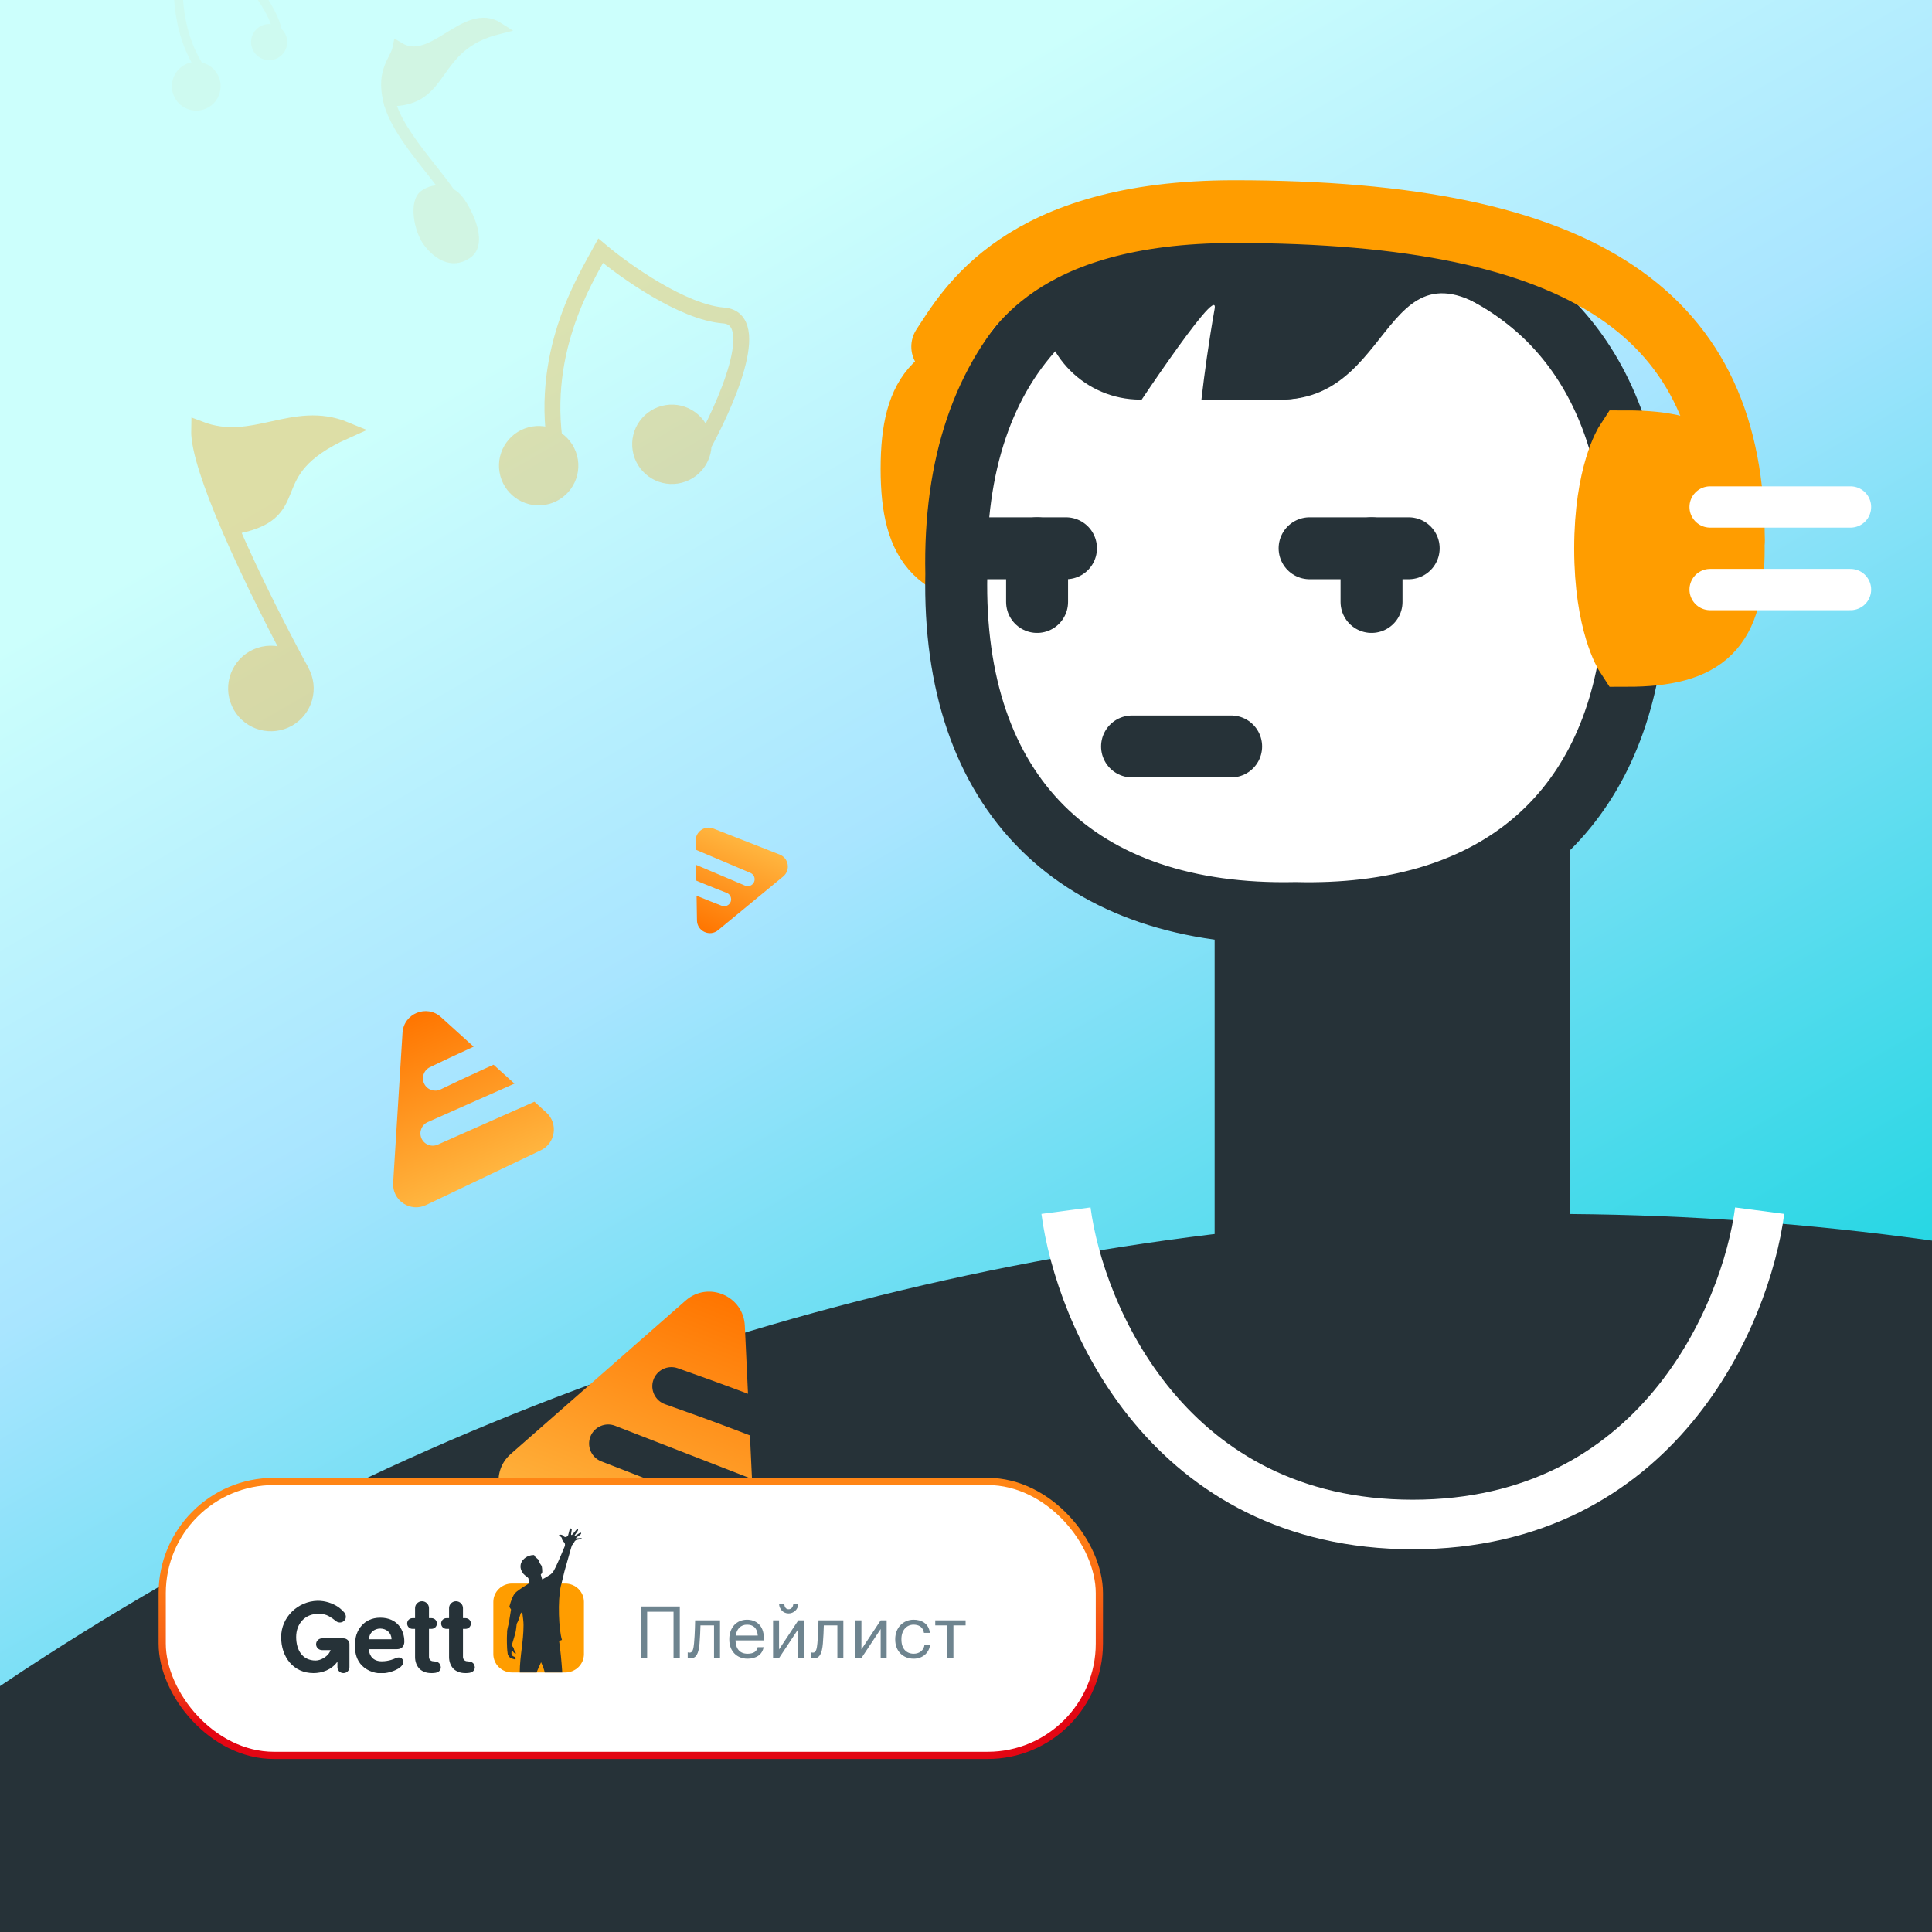
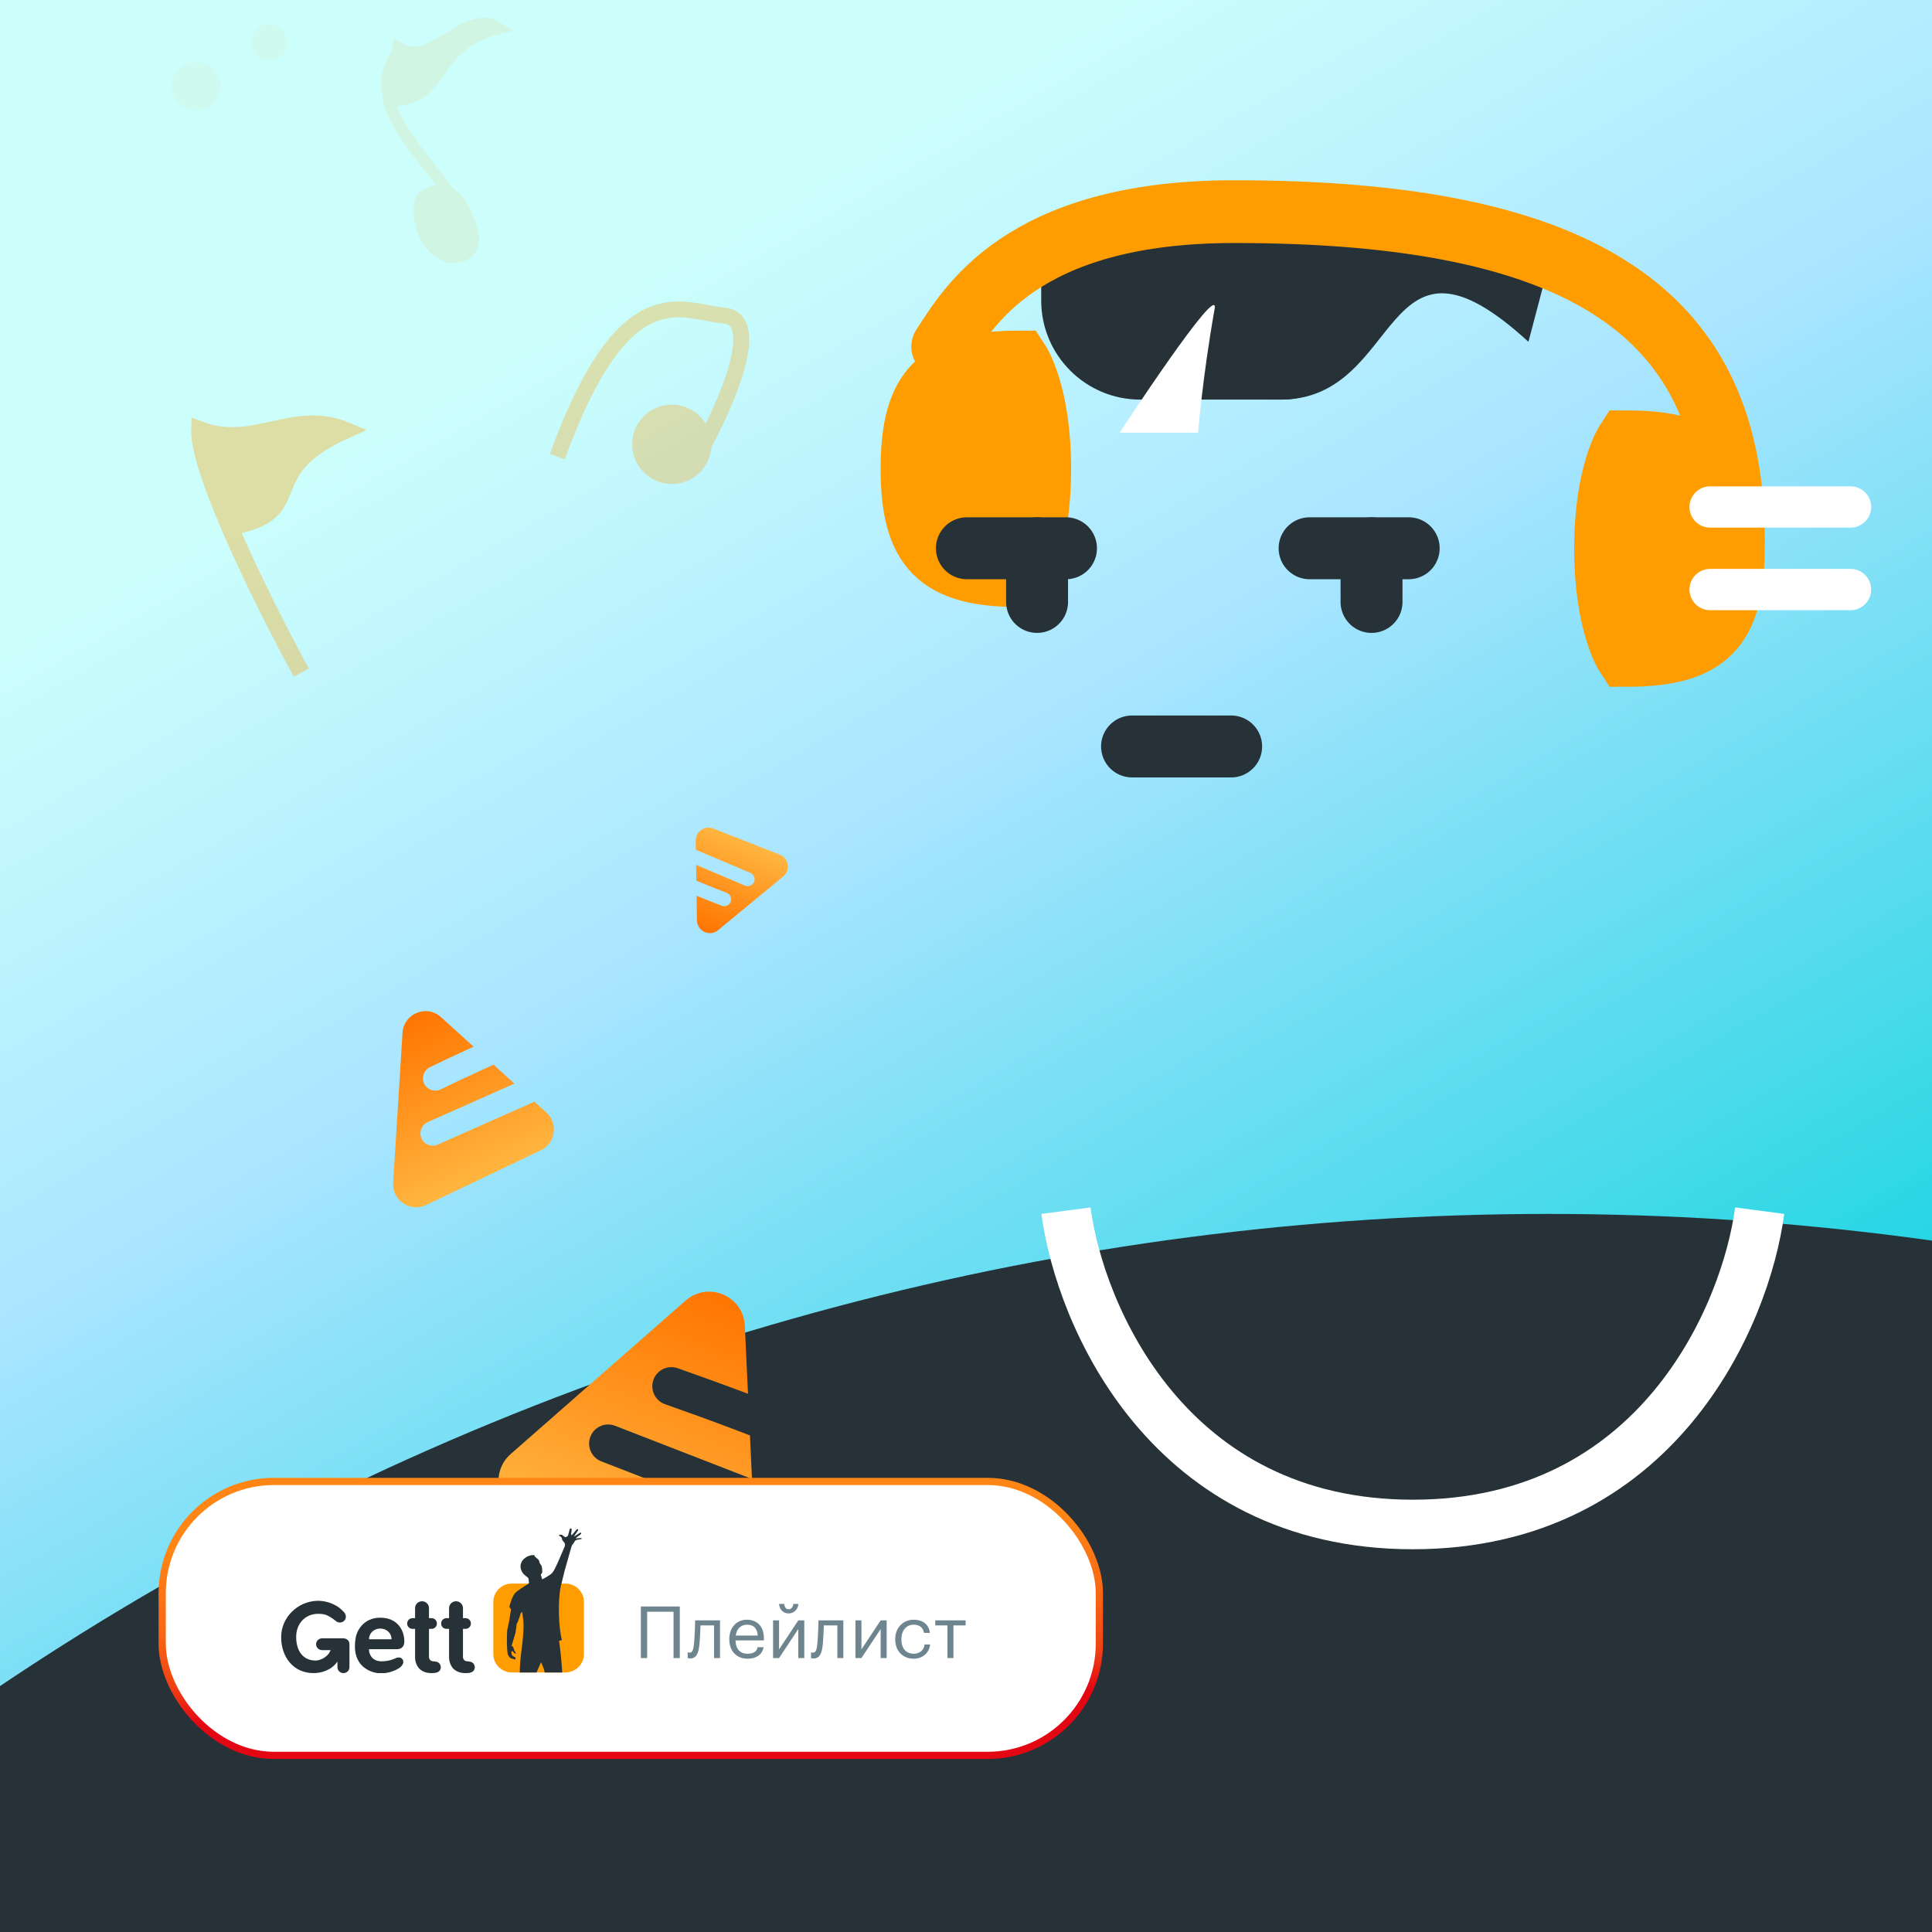
<svg xmlns="http://www.w3.org/2000/svg" width="268" height="268" viewBox="0 0 268 268" fill="none">
  <rect x="0" y="0" width="268" height="268" fill="#333333" stroke="none" />
  <g clip-path="url(#clip0)">
    <rect width="268" height="268" fill="white" />
    <rect x="-30" y="-30" width="327" height="327" fill="url(#paint0_linear)" />
    <circle cx="214.73" cy="553.121" r="384.73" fill="#263238" />
-     <rect x="168.489" y="103.545" width="49.258" height="98.517" fill="#263238" />
    <path d="M141.327 79.849C130.224 79.849 126.51 76.135 126.51 65.032C126.51 53.929 130.224 50.215 141.327 50.215C141.327 50.215 144.229 54.625 144.229 65.032C144.229 75.439 141.327 79.849 141.327 79.849Z" fill="#FF9D00" stroke="#FF9D00" stroke-width="8.705" stroke-miterlimit="10" />
-     <path d="M238.815 77.23C238.815 70.138 233.228 64.551 226.136 64.551C225.922 64.551 225.707 64.551 225.492 64.551C220.764 43.491 204.647 31.887 179.719 32.532C149.204 31.887 132.013 49.294 132.657 79.594C132.013 110.109 149.419 127.3 179.719 126.656C206.581 127.3 223.128 113.762 226.351 89.694C233.228 89.694 238.815 84.106 238.815 77.23Z" fill="white" stroke="#263238" stroke-width="8.596" stroke-miterlimit="10" />
    <path d="M144.433 41.686V40.032C144.433 34.619 148.821 30.231 154.233 30.231H177.653C184.613 30.231 190.254 35.873 190.254 42.832C190.254 49.791 184.613 55.433 177.653 55.433H158.179C150.587 55.433 144.433 49.278 144.433 41.686Z" fill="#263238" />
    <path d="M212.02 47.414C191.4 28.513 194.837 55.433 177.653 55.433L183.381 31.377L214.884 36.531L212.02 47.414Z" fill="#263238" />
    <path d="M225.618 90.918C236.722 90.918 240.436 87.204 240.436 76.1C240.436 64.997 236.722 61.283 225.618 61.283C225.618 61.283 222.717 65.694 222.717 76.1C222.717 86.507 225.618 90.918 225.618 90.918Z" fill="#FF9D00" stroke="#FF9D00" stroke-width="8.705" stroke-miterlimit="10" />
    <path d="M181.663 76.053H195.409" stroke="#263238" stroke-width="8.592" stroke-linecap="round" stroke-linejoin="round" />
    <path d="M157.034 103.546H170.78" stroke="#263238" stroke-width="8.592" stroke-linecap="round" stroke-linejoin="round" />
    <path d="M190.254 76.053V83.499" stroke="#263238" stroke-width="8.592" stroke-linecap="round" stroke-linejoin="round" />
    <path d="M134.123 76.053H147.869" stroke="#263238" stroke-width="8.592" stroke-linecap="round" stroke-linejoin="round" />
    <path d="M143.86 76.053V83.499" stroke="#263238" stroke-width="8.592" stroke-linecap="round" stroke-linejoin="round" />
    <path d="M240.448 74.905C240.448 43.786 220.162 29.356 171.208 29.356C141.409 29.356 134.172 42.978 130.767 48.086" stroke="#FF9D00" stroke-width="8.705" stroke-linecap="round" stroke-linejoin="round" />
    <path d="M168.489 42.832C169.206 38.771 155.315 60.015 155.315 60.015L166.198 60.015C166.198 60.015 166.771 52.569 168.489 42.832Z" fill="white" />
    <path d="M237.222 70.325H256.696" stroke="white" stroke-width="5.728" stroke-linecap="round" stroke-linejoin="round" />
    <path d="M237.222 81.78H256.696" stroke="white" stroke-width="5.728" stroke-linecap="round" stroke-linejoin="round" />
    <path fill-rule="evenodd" clip-rule="evenodd" d="M104.313 205.155L104.03 199.115C103.415 198.876 102.775 198.63 102.121 198.382C98.608 197.05 94.742 195.661 92.257 194.79C90.878 194.306 90.152 192.796 90.635 191.416C91.119 190.037 92.629 189.311 94.009 189.794C96.467 190.656 100.26 192.018 103.76 193.342L103.319 183.897C103.125 179.754 98.228 177.672 95.111 180.407L70.842 201.698C68.004 204.187 68.886 208.809 72.441 210.079L98.134 219.261C101.45 220.446 104.908 217.886 104.744 214.369L104.583 210.939L104.572 210.934L104.506 210.909L104.441 210.884L104.375 210.858L104.309 210.832L104.243 210.807L104.177 210.781L104.111 210.755L104.044 210.729L103.978 210.704L103.911 210.678L103.844 210.652L103.777 210.626L103.71 210.6L103.642 210.573L103.575 210.547L103.507 210.521L103.44 210.495L103.372 210.468L103.304 210.442L103.236 210.415L103.168 210.389L103.099 210.362L103.031 210.336L102.962 210.309L102.893 210.282L102.824 210.256L102.756 210.229L102.686 210.202L102.617 210.175L102.548 210.148L102.478 210.121L102.409 210.094L102.339 210.067L102.269 210.04L102.2 210.013L102.13 209.986L102.059 209.958L101.989 209.931L101.919 209.904L101.848 209.876L101.778 209.849L101.707 209.822L101.637 209.794L101.566 209.767L101.495 209.739L101.424 209.711L101.353 209.684L101.281 209.656L101.21 209.628L101.139 209.601L101.067 209.573L100.996 209.545L100.924 209.517L100.852 209.489L100.78 209.461L100.708 209.434L100.636 209.406L100.564 209.378L100.492 209.349L100.42 209.321L100.347 209.293L100.275 209.265L100.202 209.237L100.13 209.209L100.057 209.181L99.984 209.152L99.912 209.124L99.839 209.096L99.766 209.067L99.693 209.039L99.62 209.011L99.547 208.982L99.474 208.954L99.4 208.925L99.327 208.897L99.254 208.868L99.18 208.84L99.107 208.811L99.033 208.783L98.959 208.754L98.886 208.725L98.812 208.697L98.738 208.668L98.664 208.639L98.591 208.611L98.517 208.582L98.443 208.553L98.369 208.525L98.295 208.496L98.221 208.467L98.146 208.438L98.072 208.409L97.998 208.381L97.924 208.352L97.849 208.323L97.775 208.294L97.701 208.265L97.626 208.236L97.552 208.207L97.477 208.178L97.403 208.149L97.328 208.12L97.254 208.091L97.179 208.062L97.105 208.033L97.03 208.004L96.955 207.975L96.881 207.946L96.806 207.917L96.731 207.888L96.656 207.859L96.582 207.83L96.507 207.801L96.432 207.772L96.358 207.743L96.283 207.714L96.208 207.685L96.133 207.656L96.058 207.627L95.983 207.598L95.909 207.569L95.834 207.54L95.759 207.511L95.684 207.482L95.609 207.453L95.534 207.423L95.46 207.394L95.385 207.365L95.31 207.336L95.235 207.307L95.16 207.278L95.085 207.249L95.011 207.22L94.936 207.191L94.861 207.162L94.786 207.133L94.712 207.104L94.637 207.075L94.562 207.046L94.487 207.017L94.413 206.988L94.338 206.959L94.263 206.93L94.189 206.901L94.114 206.872L94.04 206.843L93.965 206.814L93.891 206.785L93.816 206.756L93.742 206.727L93.667 206.698L93.593 206.669L93.519 206.64L93.444 206.611L93.37 206.583L93.296 206.554L93.222 206.525L93.147 206.496L93.073 206.467L92.999 206.439L92.925 206.41L92.851 206.381L92.777 206.352L92.703 206.324L92.63 206.295L92.556 206.266L92.482 206.238L92.408 206.209L92.335 206.18L92.261 206.152L92.188 206.123L92.114 206.095L92.041 206.066L91.967 206.038L91.894 206.009L91.821 205.981L91.748 205.952L91.675 205.924L91.602 205.896L91.529 205.867L91.456 205.839L91.383 205.811L91.31 205.782L91.238 205.754L91.165 205.726L91.092 205.698L91.02 205.67L90.948 205.641L90.875 205.613L90.803 205.585L90.731 205.557L90.659 205.529L90.587 205.501L90.515 205.473L90.443 205.446L90.372 205.418L90.3 205.39L90.228 205.362L90.157 205.334L90.086 205.307L90.014 205.279L89.943 205.251L89.872 205.224L89.801 205.196L89.73 205.169L89.659 205.141L89.589 205.114L89.518 205.086L89.448 205.059L89.377 205.031L89.307 205.004L89.237 204.977L89.167 204.95L89.097 204.923L89.027 204.895L88.958 204.868L88.888 204.841L88.819 204.814L88.749 204.787L88.68 204.76L88.611 204.734L88.542 204.707L88.473 204.68L88.404 204.653L88.335 204.627L88.267 204.6L88.199 204.573L88.13 204.547L88.062 204.52L87.994 204.494L87.926 204.468L87.859 204.441L87.791 204.415L87.723 204.389L87.656 204.363L87.589 204.337L87.522 204.311L87.455 204.285L87.388 204.259L87.321 204.233L87.255 204.207L87.189 204.181L87.122 204.155L87.056 204.13L86.99 204.104L86.924 204.078L86.859 204.053L86.793 204.028L86.728 204.002L86.663 203.977L86.598 203.952L86.533 203.926L86.468 203.901L86.404 203.876L86.339 203.851L86.275 203.826L86.211 203.801L86.147 203.777L86.084 203.752L86.02 203.727L85.957 203.702L85.893 203.678L85.83 203.653L85.767 203.629L85.705 203.605L85.642 203.58L85.58 203.556L85.517 203.532L85.456 203.508L85.394 203.484L85.332 203.46L85.27 203.436L85.209 203.412L85.148 203.388L85.087 203.365L85.026 203.341L84.966 203.318L84.906 203.294L84.845 203.271L84.785 203.247L84.725 203.224L84.666 203.201L84.606 203.178L84.547 203.155L84.488 203.132L84.429 203.109L84.371 203.086L84.312 203.064L84.254 203.041L84.196 203.019L84.138 202.996L84.081 202.974L84.023 202.951L83.966 202.929L83.909 202.907L83.852 202.885L83.796 202.863L83.74 202.841L83.683 202.819L83.627 202.798L83.572 202.776L83.516 202.754L83.461 202.733L83.406 202.712C82.043 202.182 81.368 200.648 81.897 199.286C82.427 197.923 83.96 197.248 85.323 197.777L85.378 197.798L85.433 197.82L85.489 197.841L85.544 197.863L85.6 197.885L85.657 197.907L85.713 197.928L85.769 197.95L85.826 197.972L85.883 197.995L85.94 198.017L85.998 198.039L86.055 198.062L86.113 198.084L86.171 198.107L86.23 198.129L86.288 198.152L86.347 198.175L86.405 198.197L86.464 198.22L86.524 198.243L86.583 198.266L86.643 198.29L86.702 198.313L86.762 198.336L86.823 198.36L86.883 198.383L86.944 198.407L87.004 198.43L87.065 198.454L87.126 198.478L87.188 198.501L87.249 198.525L87.311 198.549L87.373 198.573L87.435 198.597L87.497 198.621L87.559 198.646L87.622 198.67L87.684 198.694L87.747 198.719L87.81 198.743L87.874 198.768L87.937 198.792L88.001 198.817L88.064 198.842L88.128 198.867L88.192 198.892L88.257 198.917L88.321 198.942L88.385 198.967L88.45 198.992L88.515 199.017L88.58 199.042L88.645 199.068L88.71 199.093L88.776 199.118L88.842 199.144L88.907 199.169L88.973 199.195L89.039 199.221L89.106 199.246L89.172 199.272L89.239 199.298L89.305 199.324L89.372 199.35L89.439 199.376L89.506 199.402L89.573 199.428L89.641 199.454L89.708 199.481L89.776 199.507L89.843 199.533L89.911 199.559L89.979 199.586L90.047 199.612L90.116 199.639L90.184 199.665L90.253 199.692L90.321 199.719L90.39 199.745L90.459 199.772L90.528 199.799L90.597 199.826L90.666 199.853L90.736 199.88L90.805 199.907L90.875 199.934L90.944 199.961L91.014 199.988L91.084 200.015L91.154 200.042L91.224 200.07L91.295 200.097L91.365 200.124L91.435 200.152L91.506 200.179L91.577 200.206L91.647 200.234L91.718 200.262L91.789 200.289L91.86 200.317L91.931 200.344L92.003 200.372L92.074 200.4L92.145 200.427L92.217 200.455L92.289 200.483L92.36 200.511L92.432 200.539L92.504 200.567L92.576 200.595L92.648 200.623L92.72 200.651L92.792 200.679L92.865 200.707L92.937 200.735L93.01 200.763L93.082 200.791L93.155 200.82L93.227 200.848L93.3 200.876L93.373 200.904L93.446 200.933L93.519 200.961L93.592 200.989L93.665 201.018L93.738 201.046L93.811 201.075L93.885 201.103L93.958 201.132L94.031 201.16L94.105 201.189L94.178 201.217L94.252 201.246L94.325 201.274L94.399 201.303L94.473 201.332L94.547 201.36L94.621 201.389L94.694 201.418L94.768 201.446L94.842 201.475L94.916 201.504L94.99 201.533L95.064 201.562L95.139 201.59L95.213 201.619L95.287 201.648L95.361 201.677L95.436 201.706L95.51 201.735L95.584 201.764L95.659 201.792L95.733 201.821L95.808 201.85L95.882 201.879L95.957 201.908L96.031 201.937L96.106 201.966L96.18 201.995L96.255 202.024L96.33 202.053L96.404 202.082L96.479 202.111L96.554 202.14L96.629 202.169L96.703 202.198L96.778 202.227L96.853 202.256L96.928 202.285L97.002 202.314L97.077 202.344L97.152 202.373L97.227 202.402L97.302 202.431L97.377 202.46L97.451 202.489L97.526 202.518L97.601 202.547L97.676 202.576L97.751 202.605L97.826 202.634L97.9 202.663L97.975 202.692L98.05 202.721L98.125 202.751L98.2 202.78L98.275 202.809L98.349 202.838L98.424 202.867L98.499 202.896L98.574 202.925L98.648 202.954L98.723 202.983L98.798 203.012L98.872 203.041L98.947 203.07L99.022 203.099L99.096 203.128L99.171 203.157L99.245 203.186L99.32 203.215L99.394 203.244L99.469 203.273L99.543 203.302L99.618 203.33L99.692 203.359L99.766 203.388L99.841 203.417L99.915 203.446L99.989 203.475L100.063 203.504L100.138 203.532L100.212 203.561L100.286 203.59L100.36 203.619L100.434 203.647L100.508 203.676L100.582 203.705L100.655 203.734L100.729 203.762L100.803 203.791L100.876 203.819L100.95 203.848L101.024 203.877L101.097 203.905L101.171 203.934L101.244 203.962L101.317 203.991L101.391 204.019L101.464 204.048L101.537 204.076L101.61 204.104L101.683 204.133L101.756 204.161L101.829 204.189L101.902 204.218L101.974 204.246L102.047 204.274L102.12 204.302L102.192 204.331L102.264 204.359L102.337 204.387L102.409 204.415L102.481 204.443L102.553 204.471L102.625 204.499L102.697 204.527L102.769 204.555L102.841 204.583L102.913 204.611L102.984 204.638L103.056 204.666L103.127 204.694L103.198 204.722L103.27 204.749L103.341 204.777L103.412 204.804L103.483 204.832L103.554 204.86L103.624 204.887L103.695 204.914L103.766 204.942L103.836 204.969L103.906 204.997L103.977 205.024L104.047 205.051L104.117 205.078L104.187 205.105L104.256 205.133L104.313 205.155Z" fill="url(#paint1_linear)" />
    <path fill-rule="evenodd" clip-rule="evenodd" d="M71.362 150.316L68.467 147.695C68.078 147.868 67.674 148.049 67.262 148.236C65.052 149.238 62.655 150.377 61.125 151.118C60.275 151.529 59.252 151.174 58.841 150.324C58.429 149.475 58.784 148.452 59.634 148.04C61.148 147.307 63.499 146.19 65.7 145.19L61.172 141.09C59.187 139.292 56.003 140.587 55.836 143.261L54.536 164.073C54.384 166.506 56.902 168.208 59.103 167.158L75.01 159.57C77.063 158.591 77.465 155.842 75.779 154.315L74.135 152.826L74.128 152.83L74.086 152.848L74.045 152.867L74.003 152.885L73.962 152.904L73.92 152.922L73.878 152.941L73.836 152.959L73.794 152.978L73.751 152.997L73.709 153.016L73.667 153.034L73.624 153.053L73.582 153.072L73.539 153.091L73.496 153.11L73.454 153.129L73.411 153.148L73.368 153.167L73.325 153.186L73.282 153.205L73.238 153.225L73.195 153.244L73.152 153.263L73.108 153.282L73.065 153.302L73.021 153.321L72.978 153.34L72.934 153.36L72.89 153.379L72.846 153.399L72.802 153.418L72.758 153.438L72.714 153.457L72.67 153.477L72.625 153.497L72.581 153.516L72.537 153.536L72.492 153.556L72.448 153.576L72.403 153.595L72.358 153.615L72.314 153.635L72.269 153.655L72.224 153.675L72.179 153.695L72.134 153.715L72.089 153.735L72.044 153.755L71.999 153.775L71.953 153.795L71.908 153.815L71.863 153.835L71.817 153.855L71.772 153.875L71.726 153.896L71.681 153.916L71.635 153.936L71.59 153.956L71.544 153.977L71.498 153.997L71.452 154.017L71.406 154.038L71.36 154.058L71.314 154.078L71.268 154.099L71.222 154.119L71.176 154.14L71.13 154.16L71.084 154.181L71.038 154.201L70.991 154.222L70.945 154.242L70.899 154.263L70.852 154.284L70.806 154.304L70.759 154.325L70.713 154.345L70.666 154.366L70.62 154.387L70.573 154.407L70.526 154.428L70.48 154.449L70.433 154.47L70.386 154.49L70.34 154.511L70.293 154.532L70.246 154.553L70.199 154.574L70.152 154.594L70.105 154.615L70.058 154.636L70.011 154.657L69.964 154.678L69.917 154.699L69.87 154.72L69.823 154.74L69.776 154.761L69.729 154.782L69.682 154.803L69.634 154.824L69.587 154.845L69.54 154.866L69.493 154.887L69.446 154.908L69.398 154.929L69.351 154.95L69.304 154.971L69.257 154.992L69.209 155.013L69.162 155.034L69.115 155.055L69.067 155.076L69.02 155.097L68.972 155.118L68.925 155.139L68.878 155.16L68.83 155.181L68.783 155.202L68.736 155.223L68.688 155.244L68.641 155.265L68.593 155.286L68.546 155.307L68.499 155.328L68.451 155.349L68.404 155.37L68.356 155.391L68.309 155.412L68.262 155.433L68.214 155.454L68.167 155.475L68.12 155.497L68.072 155.518L68.025 155.539L67.977 155.56L67.93 155.581L67.883 155.602L67.835 155.623L67.788 155.644L67.741 155.665L67.693 155.686L67.646 155.707L67.599 155.728L67.552 155.749L67.504 155.77L67.457 155.791L67.41 155.811L67.363 155.832L67.316 155.853L67.268 155.874L67.221 155.895L67.174 155.916L67.127 155.937L67.08 155.958L67.033 155.979L66.986 156L66.939 156.02L66.892 156.041L66.845 156.062L66.798 156.083L66.751 156.104L66.704 156.125L66.657 156.145L66.611 156.166L66.564 156.187L66.517 156.208L66.471 156.228L66.424 156.249L66.377 156.27L66.331 156.29L66.284 156.311L66.237 156.332L66.191 156.352L66.145 156.373L66.098 156.394L66.052 156.414L66.005 156.435L65.959 156.455L65.913 156.476L65.867 156.496L65.82 156.517L65.774 156.537L65.728 156.558L65.682 156.578L65.636 156.599L65.59 156.619L65.544 156.639L65.499 156.66L65.453 156.68L65.407 156.7L65.362 156.721L65.316 156.741L65.27 156.761L65.225 156.781L65.179 156.802L65.134 156.822L65.088 156.842L65.043 156.862L64.998 156.882L64.953 156.902L64.908 156.922L64.862 156.942L64.817 156.962L64.773 156.982L64.728 157.002L64.683 157.022L64.638 157.042L64.593 157.062L64.549 157.081L64.504 157.101L64.46 157.121L64.415 157.141L64.371 157.16L64.327 157.18L64.282 157.2L64.238 157.219L64.194 157.239L64.15 157.258L64.106 157.278L64.062 157.297L64.019 157.317L63.975 157.336L63.931 157.355L63.888 157.375L63.844 157.394L63.801 157.413L63.758 157.433L63.714 157.452L63.671 157.471L63.628 157.49L63.585 157.509L63.542 157.528L63.499 157.547L63.457 157.566L63.414 157.585L63.371 157.604L63.329 157.623L63.286 157.642L63.244 157.66L63.202 157.679L63.16 157.698L63.118 157.716L63.076 157.735L63.034 157.754L62.992 157.772L62.951 157.791L62.909 157.809L62.867 157.828L62.826 157.846L62.785 157.864L62.744 157.883L62.703 157.901L62.662 157.919L62.621 157.937L62.58 157.955L62.539 157.973L62.499 157.991L62.458 158.009L62.418 158.027L62.378 158.045L62.337 158.063L62.297 158.081L62.258 158.098L62.218 158.116L62.178 158.134L62.138 158.151L62.099 158.169L62.059 158.186L62.02 158.204L61.981 158.221L61.942 158.238L61.903 158.256L61.864 158.273L61.825 158.29L61.787 158.307L61.748 158.324L61.71 158.341L61.672 158.358L61.634 158.375L61.596 158.392L61.558 158.409L61.52 158.426L61.482 158.442L61.445 158.459L61.407 158.476L61.37 158.492L61.333 158.509L61.296 158.525L61.259 158.541L61.222 158.558L61.186 158.574L61.149 158.59L61.113 158.606L61.077 158.622L61.041 158.638L61.005 158.654L60.969 158.67L60.933 158.686L60.898 158.702L60.862 158.718L60.827 158.733L60.792 158.749L60.757 158.764L60.722 158.78C59.859 159.163 58.849 158.774 58.466 157.911C58.083 157.048 58.472 156.037 59.335 155.654L59.37 155.639L59.405 155.623L59.44 155.608L59.475 155.592L59.511 155.576L59.546 155.561L59.582 155.545L59.618 155.529L59.654 155.513L59.69 155.497L59.726 155.481L59.762 155.465L59.799 155.449L59.835 155.432L59.872 155.416L59.909 155.4L59.946 155.383L59.983 155.367L60.02 155.35L60.058 155.334L60.095 155.317L60.133 155.3L60.171 155.283L60.209 155.267L60.246 155.25L60.285 155.233L60.323 155.216L60.361 155.199L60.4 155.182L60.438 155.165L60.477 155.147L60.516 155.13L60.555 155.113L60.594 155.096L60.633 155.078L60.672 155.061L60.712 155.043L60.751 155.026L60.791 155.008L60.83 154.991L60.87 154.973L60.91 154.955L60.95 154.937L60.99 154.92L61.031 154.902L61.071 154.884L61.111 154.866L61.152 154.848L61.193 154.83L61.234 154.812L61.274 154.794L61.315 154.775L61.356 154.757L61.398 154.739L61.439 154.721L61.48 154.702L61.522 154.684L61.563 154.665L61.605 154.647L61.647 154.628L61.689 154.61L61.731 154.591L61.773 154.572L61.815 154.554L61.857 154.535L61.899 154.516L61.942 154.497L61.984 154.479L62.027 154.46L62.069 154.441L62.112 154.422L62.155 154.403L62.198 154.384L62.241 154.365L62.284 154.345L62.327 154.326L62.37 154.307L62.414 154.288L62.457 154.269L62.501 154.249L62.544 154.23L62.588 154.211L62.631 154.191L62.675 154.172L62.719 154.152L62.763 154.133L62.807 154.113L62.851 154.094L62.895 154.074L62.939 154.055L62.984 154.035L63.028 154.015L63.072 153.995L63.117 153.976L63.162 153.956L63.206 153.936L63.251 153.916L63.296 153.896L63.34 153.877L63.385 153.857L63.43 153.837L63.475 153.817L63.52 153.797L63.566 153.777L63.611 153.757L63.656 153.737L63.701 153.716L63.747 153.696L63.792 153.676L63.837 153.656L63.883 153.636L63.929 153.615L63.974 153.595L64.02 153.575L64.066 153.555L64.112 153.534L64.157 153.514L64.203 153.494L64.249 153.473L64.295 153.453L64.341 153.432L64.387 153.412L64.433 153.391L64.48 153.371L64.526 153.35L64.572 153.33L64.618 153.309L64.665 153.289L64.711 153.268L64.757 153.248L64.804 153.227L64.85 153.206L64.897 153.186L64.943 153.165L64.99 153.144L65.037 153.124L65.083 153.103L65.13 153.082L65.177 153.062L65.224 153.041L65.27 153.02L65.317 152.999L65.364 152.978L65.411 152.958L65.458 152.937L65.505 152.916L65.552 152.895L65.599 152.874L65.646 152.853L65.693 152.832L65.74 152.812L65.787 152.791L65.834 152.77L65.881 152.749L65.928 152.728L65.975 152.707L66.023 152.686L66.07 152.665L66.117 152.644L66.164 152.623L66.212 152.602L66.259 152.581L66.306 152.56L66.353 152.539L66.401 152.518L66.448 152.497L66.496 152.476L66.543 152.455L66.59 152.434L66.638 152.413L66.685 152.392L66.732 152.371L66.78 152.35L66.827 152.329L66.874 152.308L66.922 152.287L66.969 152.266L67.017 152.245L67.064 152.224L67.111 152.203L67.159 152.182L67.206 152.161L67.254 152.14L67.301 152.119L67.348 152.098L67.396 152.077L67.443 152.056L67.491 152.035L67.538 152.014L67.585 151.993L67.633 151.971L67.68 151.95L67.727 151.929L67.775 151.908L67.822 151.887L67.869 151.866L67.917 151.845L67.964 151.824L68.011 151.803L68.058 151.783L68.106 151.762L68.153 151.741L68.2 151.72L68.247 151.699L68.294 151.678L68.342 151.657L68.389 151.636L68.436 151.615L68.483 151.594L68.53 151.573L68.577 151.552L68.624 151.531L68.671 151.511L68.718 151.49L68.765 151.469L68.812 151.448L68.859 151.427L68.906 151.407L68.952 151.386L68.999 151.365L69.046 151.344L69.093 151.324L69.139 151.303L69.186 151.282L69.233 151.261L69.279 151.241L69.326 151.22L69.372 151.199L69.419 151.179L69.465 151.158L69.511 151.138L69.558 151.117L69.604 151.096L69.65 151.076L69.697 151.055L69.743 151.035L69.789 151.014L69.835 150.994L69.881 150.973L69.927 150.953L69.973 150.933L70.019 150.912L70.065 150.892L70.111 150.872L70.157 150.851L70.202 150.831L70.248 150.811L70.294 150.79L70.339 150.77L70.385 150.75L70.43 150.73L70.476 150.71L70.521 150.69L70.566 150.669L70.611 150.649L70.657 150.629L70.702 150.609L70.747 150.589L70.792 150.569L70.837 150.549L70.882 150.529L70.926 150.51L70.971 150.49L71.016 150.47L71.06 150.45L71.105 150.43L71.149 150.411L71.194 150.391L71.238 150.371L71.282 150.352L71.327 150.332L71.362 150.316Z" fill="url(#paint2_linear)" />
    <path fill-rule="evenodd" clip-rule="evenodd" d="M96.557 119.968L96.592 122.158C96.812 122.251 97.041 122.347 97.275 122.444C98.532 122.965 99.916 123.511 100.806 123.853C101.3 124.044 101.546 124.599 101.356 125.093C101.165 125.587 100.611 125.833 100.117 125.642C99.236 125.303 97.879 124.768 96.626 124.25L96.682 127.675C96.706 129.176 98.456 129.984 99.614 129.028L108.634 121.59C109.689 120.72 109.421 119.037 108.148 118.538L98.949 114.931C97.762 114.465 96.482 115.353 96.502 116.629L96.523 117.872L96.527 117.873L96.55 117.883L96.574 117.893L96.597 117.903L96.621 117.913L96.644 117.923L96.668 117.933L96.692 117.943L96.716 117.953L96.739 117.964L96.763 117.974L96.787 117.984L96.811 117.994L96.835 118.004L96.859 118.014L96.883 118.025L96.907 118.035L96.932 118.045L96.956 118.055L96.98 118.066L97.005 118.076L97.029 118.086L97.053 118.097L97.078 118.107L97.103 118.118L97.127 118.128L97.152 118.138L97.176 118.149L97.201 118.159L97.226 118.17L97.251 118.18L97.275 118.191L97.3 118.201L97.325 118.212L97.35 118.223L97.375 118.233L97.4 118.244L97.425 118.254L97.451 118.265L97.476 118.276L97.501 118.286L97.526 118.297L97.551 118.308L97.577 118.319L97.602 118.329L97.627 118.34L97.653 118.351L97.678 118.362L97.704 118.372L97.729 118.383L97.755 118.394L97.78 118.405L97.806 118.416L97.832 118.427L97.857 118.438L97.883 118.448L97.909 118.459L97.934 118.47L97.96 118.481L97.986 118.492L98.012 118.503L98.038 118.514L98.064 118.525L98.09 118.536L98.115 118.547L98.141 118.558L98.168 118.569L98.194 118.58L98.22 118.591L98.246 118.602L98.272 118.613L98.298 118.624L98.324 118.636L98.35 118.647L98.376 118.658L98.403 118.669L98.429 118.68L98.455 118.691L98.482 118.702L98.508 118.714L98.534 118.725L98.561 118.736L98.587 118.747L98.613 118.758L98.64 118.769L98.666 118.781L98.693 118.792L98.719 118.803L98.746 118.814L98.772 118.826L98.799 118.837L98.825 118.848L98.852 118.859L98.878 118.871L98.905 118.882L98.931 118.893L98.958 118.904L98.984 118.916L99.011 118.927L99.038 118.938L99.064 118.949L99.091 118.961L99.118 118.972L99.144 118.983L99.171 118.995L99.198 119.006L99.224 119.017L99.251 119.029L99.278 119.04L99.305 119.051L99.331 119.063L99.358 119.074L99.385 119.085L99.411 119.097L99.438 119.108L99.465 119.119L99.492 119.131L99.518 119.142L99.545 119.153L99.572 119.165L99.599 119.176L99.625 119.187L99.652 119.199L99.679 119.21L99.706 119.221L99.733 119.233L99.759 119.244L99.786 119.256L99.813 119.267L99.84 119.278L99.866 119.29L99.893 119.301L99.92 119.312L99.947 119.324L99.973 119.335L100 119.346L100.027 119.358L100.054 119.369L100.08 119.38L100.107 119.392L100.134 119.403L100.16 119.414L100.187 119.426L100.214 119.437L100.241 119.448L100.267 119.46L100.294 119.471L100.321 119.482L100.347 119.494L100.374 119.505L100.4 119.516L100.427 119.527L100.454 119.539L100.48 119.55L100.507 119.561L100.533 119.573L100.56 119.584L100.587 119.595L100.613 119.606L100.64 119.618L100.666 119.629L100.693 119.64L100.719 119.651L100.745 119.662L100.772 119.674L100.798 119.685L100.825 119.696L100.851 119.707L100.877 119.718L100.904 119.73L100.93 119.741L100.956 119.752L100.983 119.763L101.009 119.774L101.035 119.785L101.061 119.796L101.088 119.807L101.114 119.819L101.14 119.83L101.166 119.841L101.192 119.852L101.218 119.863L101.244 119.874L101.27 119.885L101.296 119.896L101.322 119.907L101.348 119.918L101.374 119.929L101.4 119.94L101.426 119.951L101.452 119.962L101.477 119.973L101.503 119.984L101.529 119.995L101.555 120.006L101.58 120.016L101.606 120.027L101.632 120.038L101.657 120.049L101.683 120.06L101.708 120.071L101.734 120.082L101.759 120.092L101.785 120.103L101.81 120.114L101.835 120.125L101.861 120.135L101.886 120.146L101.911 120.157L101.936 120.167L101.962 120.178L101.987 120.189L102.012 120.199L102.037 120.21L102.062 120.221L102.087 120.231L102.112 120.242L102.137 120.252L102.161 120.263L102.186 120.273L102.211 120.284L102.236 120.294L102.26 120.305L102.285 120.315L102.31 120.326L102.334 120.336L102.359 120.347L102.383 120.357L102.408 120.367L102.432 120.378L102.456 120.388L102.481 120.398L102.505 120.409L102.529 120.419L102.553 120.429L102.577 120.439L102.601 120.449L102.625 120.46L102.649 120.47L102.673 120.48L102.697 120.49L102.721 120.5L102.744 120.51L102.768 120.52L102.792 120.53L102.815 120.54L102.839 120.55L102.862 120.56L102.886 120.57L102.909 120.58L102.932 120.59L102.956 120.6L102.979 120.61L103.002 120.619L103.025 120.629L103.048 120.639L103.071 120.649L103.094 120.658L103.117 120.668L103.14 120.678L103.162 120.687L103.185 120.697L103.208 120.707L103.23 120.716L103.253 120.726L103.275 120.735L103.298 120.745L103.32 120.754L103.342 120.764L103.364 120.773L103.386 120.782L103.409 120.792L103.431 120.801L103.452 120.81L103.474 120.82L103.496 120.829L103.518 120.838L103.54 120.847L103.561 120.856L103.583 120.866L103.604 120.875L103.625 120.884L103.647 120.893L103.668 120.902L103.689 120.911L103.71 120.92L103.731 120.929L103.752 120.938L103.773 120.946L103.794 120.955L103.815 120.964L103.835 120.973L103.856 120.982L103.877 120.99L103.897 120.999L103.917 121.008L103.938 121.016L103.958 121.025L103.978 121.033L103.998 121.042L104.018 121.05L104.038 121.059L104.058 121.067L104.078 121.076L104.097 121.084C104.585 121.291 104.812 121.853 104.606 122.341C104.399 122.828 103.836 123.056 103.349 122.849L103.329 122.841L103.31 122.832L103.29 122.824L103.27 122.815L103.25 122.807L103.23 122.798L103.21 122.79L103.189 122.781L103.169 122.773L103.149 122.764L103.128 122.755L103.108 122.747L103.087 122.738L103.066 122.729L103.046 122.72L103.025 122.711L103.004 122.703L102.983 122.694L102.962 122.685L102.941 122.676L102.92 122.667L102.898 122.658L102.877 122.649L102.856 122.64L102.834 122.631L102.813 122.621L102.791 122.612L102.769 122.603L102.748 122.594L102.726 122.585L102.704 122.575L102.682 122.566L102.66 122.557L102.638 122.547L102.616 122.538L102.594 122.529L102.571 122.519L102.549 122.51L102.527 122.5L102.504 122.491L102.482 122.481L102.459 122.472L102.437 122.462L102.414 122.452L102.391 122.443L102.368 122.433L102.346 122.423L102.323 122.414L102.3 122.404L102.277 122.394L102.254 122.384L102.23 122.375L102.207 122.365L102.184 122.355L102.161 122.345L102.137 122.335L102.114 122.325L102.09 122.315L102.067 122.305L102.043 122.295L102.02 122.285L101.996 122.275L101.972 122.265L101.948 122.255L101.925 122.245L101.901 122.235L101.877 122.225L101.853 122.214L101.829 122.204L101.805 122.194L101.781 122.184L101.756 122.174L101.732 122.163L101.708 122.153L101.684 122.143L101.659 122.132L101.635 122.122L101.61 122.112L101.586 122.101L101.561 122.091L101.537 122.08L101.512 122.07L101.487 122.059L101.463 122.049L101.438 122.038L101.413 122.028L101.388 122.017L101.363 122.007L101.338 121.996L101.313 121.986L101.288 121.975L101.263 121.964L101.238 121.954L101.213 121.943L101.188 121.932L101.163 121.922L101.137 121.911L101.112 121.9L101.087 121.89L101.061 121.879L101.036 121.868L101.011 121.857L100.985 121.847L100.96 121.836L100.934 121.825L100.909 121.814L100.883 121.803L100.857 121.792L100.832 121.781L100.806 121.771L100.78 121.76L100.755 121.749L100.729 121.738L100.703 121.727L100.677 121.716L100.651 121.705L100.626 121.694L100.6 121.683L100.574 121.672L100.548 121.661L100.522 121.65L100.496 121.639L100.47 121.628L100.444 121.617L100.417 121.606L100.391 121.595L100.365 121.584L100.339 121.573L100.313 121.561L100.287 121.55L100.26 121.539L100.234 121.528L100.208 121.517L100.182 121.506L100.155 121.495L100.129 121.483L100.103 121.472L100.076 121.461L100.05 121.45L100.023 121.439L99.997 121.427L99.971 121.416L99.944 121.405L99.918 121.394L99.891 121.383L99.865 121.371L99.838 121.36L99.811 121.349L99.785 121.338L99.758 121.326L99.732 121.315L99.705 121.304L99.679 121.292L99.652 121.281L99.625 121.27L99.599 121.259L99.572 121.247L99.545 121.236L99.519 121.225L99.492 121.213L99.465 121.202L99.439 121.191L99.412 121.179L99.385 121.168L99.359 121.157L99.332 121.145L99.305 121.134L99.278 121.123L99.252 121.111L99.225 121.1L99.198 121.089L99.171 121.077L99.145 121.066L99.118 121.055L99.091 121.043L99.064 121.032L99.038 121.021L99.011 121.009L98.984 120.998L98.957 120.987L98.93 120.975L98.904 120.964L98.877 120.952L98.85 120.941L98.823 120.93L98.797 120.918L98.77 120.907L98.743 120.896L98.716 120.884L98.69 120.873L98.663 120.862L98.636 120.85L98.609 120.839L98.583 120.828L98.556 120.816L98.529 120.805L98.502 120.794L98.476 120.782L98.449 120.771L98.422 120.76L98.396 120.748L98.369 120.737L98.343 120.726L98.316 120.715L98.289 120.703L98.263 120.692L98.236 120.681L98.209 120.669L98.183 120.658L98.156 120.647L98.13 120.636L98.103 120.624L98.076 120.613L98.05 120.602L98.023 120.591L97.997 120.579L97.971 120.568L97.944 120.557L97.918 120.546L97.891 120.534L97.865 120.523L97.838 120.512L97.812 120.501L97.786 120.49L97.759 120.479L97.733 120.467L97.707 120.456L97.68 120.445L97.654 120.434L97.628 120.423L97.602 120.412L97.576 120.401L97.549 120.39L97.523 120.378L97.497 120.367L97.471 120.356L97.445 120.345L97.419 120.334L97.393 120.323L97.367 120.312L97.341 120.301L97.315 120.29L97.289 120.279L97.263 120.268L97.237 120.257L97.212 120.246L97.186 120.235L97.16 120.224L97.134 120.214L97.109 120.203L97.083 120.192L97.057 120.181L97.032 120.17L97.006 120.159L96.981 120.148L96.955 120.137L96.93 120.127L96.904 120.116L96.879 120.105L96.853 120.094L96.828 120.084L96.803 120.073L96.778 120.062L96.752 120.051L96.727 120.041L96.702 120.03L96.677 120.019L96.652 120.009L96.627 119.998L96.602 119.988L96.577 119.977L96.557 119.968Z" fill="url(#paint3_linear)" />
    <path d="M147.869 167.939C149.779 182.45 162.074 211.47 195.982 211.47C229.89 211.47 242.186 182.45 244.095 167.939" stroke="white" stroke-width="6.873" />
    <g opacity="0.34">
-       <circle cx="37.58" cy="95.504" r="5.637" transform="rotate(-24.104 37.58 95.504)" fill="#FF9D00" stroke="#FF9D00" stroke-width="0.593" />
      <path d="M47.885 59.691C40.708 56.726 35.149 62.464 27.701 59.62C27.634 62.271 29.417 67.393 31.842 73.044C43.274 71.18 34.885 65.507 47.885 59.691Z" fill="#FF9D00" />
      <path d="M41.792 93.295C39.117 88.405 34.952 80.29 31.842 73.044M31.842 73.044C29.417 67.393 27.634 62.271 27.701 59.62C35.149 62.464 40.708 56.726 47.885 59.691C34.885 65.507 43.274 71.18 31.842 73.044Z" stroke="#FF9D00" stroke-width="2.374" />
    </g>
    <g opacity="0.1">
      <path d="M64.053 27.521C64.729 28.433 65.646 30.062 66.043 31.679C66.442 33.305 66.301 34.828 65 35.666C63.775 36.456 62.612 36.449 61.585 36.03C60.547 35.606 59.639 34.754 58.965 33.844C58.304 32.952 57.757 31.463 57.605 30.026C57.529 29.31 57.552 28.619 57.701 28.031C57.85 27.443 58.121 26.97 58.53 26.667C60.272 25.376 62.745 25.755 64.053 27.521Z" fill="#FF9D00" stroke="#FF9D00" stroke-width="0.414" />
      <path d="M69.132 3.914C64.561 0.958 60.053 9.566 55.281 6.66C54.914 8.489 52.988 9.689 53.971 13.909C62.048 14.053 59.502 6.312 69.132 3.914Z" fill="#FF9D00" />
      <path d="M63.741 29.392C62.494 25.668 55.232 19.321 53.971 13.909M53.971 13.909C52.988 9.689 54.914 8.489 55.281 6.66C60.053 9.566 64.561 0.958 69.132 3.914C59.502 6.312 62.048 14.053 53.971 13.909Z" stroke="#FF9D00" stroke-width="1.654" />
    </g>
    <g opacity="0.3">
-       <circle cx="74.721" cy="64.595" r="5.229" transform="rotate(-9.104 74.721 64.595)" fill="#FF9D00" stroke="#FF9D00" stroke-width="0.55" />
      <circle cx="93.199" cy="61.634" r="5.229" transform="rotate(-9.104 93.199 61.634)" fill="#FF9D00" stroke="#FF9D00" stroke-width="0.55" />
-       <path d="M77.308 63.344C74.5 49.301 81.172 38.755 83.323 34.787C86.653 37.598 94.725 43.328 100.369 43.762C106.013 44.195 100.622 56.357 97.221 62.383" stroke="#FF9D00" stroke-width="2.202" />
+       <path d="M77.308 63.344C86.653 37.598 94.725 43.328 100.369 43.762C106.013 44.195 100.622 56.357 97.221 62.383" stroke="#FF9D00" stroke-width="2.202" />
    </g>
    <g opacity="0.05">
      <circle cx="27.224" cy="11.96" r="3.227" transform="rotate(-39.104 27.224 11.96)" fill="#FF9D00" stroke="#FF9D00" stroke-width="0.309" />
      <circle cx="37.337" cy="5.836" r="2.352" transform="rotate(-39.104 37.337 5.836)" fill="#FF9D00" stroke="#FF9D00" stroke-width="0.309" />
-       <path d="M29.171 11.294C23.859 5.25 24.78 -2.538 24.712 -5.074C27.122 -4.642 33.059 -4.353 33.059 -4.353C33.059 -4.353 38.552 1.345 38.59 5.232" stroke="#FF9D00" stroke-width="1.237" />
    </g>
    <rect x="22.5" y="205.5" width="130" height="38" rx="15.5" fill="white" stroke="url(#paint4_linear)" />
    <g clip-path="url(#clip1)">
      <path d="M47.641 227.264C47.619 227.264 47.619 227.264 47.597 227.264C47.575 227.264 47.575 227.264 47.553 227.264H44.68C44.22 227.264 43.847 227.63 43.847 228.082C43.847 228.535 44.22 228.901 44.68 228.901H45.865C45.821 229.03 45.733 229.18 45.623 229.353C45.294 229.826 44.505 230.343 43.781 230.343C41.939 230.343 41.084 228.879 41.084 227.071C41.084 225.262 42.29 223.863 44.154 223.863C44.746 223.863 45.207 223.949 45.645 224.207C45.799 224.293 45.974 224.401 46.128 224.509L46.632 224.896C47.005 225.176 47.532 225.111 47.817 224.745C48.08 224.422 47.992 223.97 47.751 223.669C47.356 223.217 46.917 222.915 46.917 222.915C46.106 222.377 45.119 222.054 44.066 222.054C41.281 222.119 39 224.358 39 227.092C39 229.826 40.667 232.087 43.496 232.087C44.637 232.087 45.996 231.656 46.808 230.494V231.269C46.808 231.721 47.181 232.087 47.641 232.087C48.102 232.087 48.475 231.721 48.475 231.269V228.082C48.497 227.63 48.102 227.264 47.641 227.264Z" fill="#263238" />
      <path d="M54.879 230.02C54.747 230.085 53.98 230.451 52.949 230.451C51.37 230.451 51.194 229.137 51.194 228.944C51.194 228.75 51.194 228.771 51.194 228.771C51.194 228.771 53.717 228.771 55.032 228.771C56.195 228.771 56.085 227.652 56.085 227.652C56.085 226.209 55.186 224.401 52.751 224.401C50.317 224.401 49.484 226.36 49.352 227.114C49.22 227.867 48.826 230.343 50.887 231.57C52.949 232.797 55.054 231.57 55.054 231.57C55.69 231.269 56.173 230.687 55.844 230.192C55.581 229.762 55.01 229.955 54.879 230.02ZM51.194 227.372C51.194 226.511 51.896 225.908 52.751 225.908C53.607 225.908 54.309 226.511 54.309 227.372C54.309 227.393 54.287 227.393 54.287 227.393C54.287 227.393 51.282 227.393 51.194 227.393C51.172 227.393 51.194 227.372 51.194 227.372Z" fill="#263238" />
      <path d="M61.02 230.838C60.954 230.73 60.844 230.644 60.735 230.58C60.647 230.537 60.559 230.515 60.472 230.494C60.384 230.472 60.274 230.472 60.143 230.451C60.011 230.451 59.923 230.429 59.836 230.386C59.748 230.343 59.682 230.3 59.638 230.235C59.594 230.171 59.55 230.106 59.529 230.02C59.507 229.934 59.507 229.848 59.507 229.762V225.951H59.858C60.274 225.951 60.603 225.628 60.603 225.219V225.197C60.603 224.788 60.274 224.465 59.858 224.465H59.507V223.066C59.507 222.549 59.068 222.119 58.541 222.119C58.015 222.119 57.577 222.549 57.577 223.066V224.465H57.226C56.809 224.465 56.48 224.788 56.48 225.197V225.219C56.48 225.628 56.809 225.951 57.226 225.951H57.577V229.869C57.577 230.149 57.62 230.429 57.708 230.687C57.796 230.946 57.927 231.183 58.103 231.398C58.278 231.613 58.52 231.764 58.805 231.893C59.09 232.022 59.441 232.087 59.836 232.087H59.945C60.143 232.087 60.296 232.065 60.428 232.044C60.559 232.022 60.669 231.979 60.757 231.936C60.866 231.871 60.976 231.785 61.042 231.678C61.108 231.57 61.151 231.419 61.151 231.247C61.13 231.096 61.086 230.967 61.02 230.838Z" fill="#263238" />
      <path d="M65.735 230.838C65.669 230.73 65.56 230.644 65.45 230.58C65.362 230.537 65.275 230.515 65.187 230.494C65.099 230.472 64.99 230.472 64.858 230.451C64.726 230.451 64.639 230.429 64.551 230.386C64.463 230.343 64.397 230.3 64.353 230.235C64.31 230.171 64.266 230.106 64.244 230.02C64.222 229.934 64.222 229.848 64.222 229.762V225.951H64.573C64.99 225.951 65.319 225.628 65.319 225.219V225.197C65.319 224.788 64.99 224.465 64.573 224.465H64.222V223.066C64.222 222.549 63.783 222.119 63.257 222.119C62.731 222.119 62.292 222.549 62.292 223.066V224.465H61.941C61.524 224.465 61.195 224.788 61.195 225.197V225.219C61.195 225.628 61.524 225.951 61.941 225.951H62.292V229.869C62.292 230.149 62.336 230.429 62.423 230.687C62.511 230.946 62.643 231.183 62.818 231.398C62.994 231.613 63.235 231.764 63.52 231.893C63.805 232.022 64.156 232.087 64.551 232.087H64.661C64.858 232.087 65.011 232.065 65.143 232.044C65.275 232.022 65.384 231.979 65.472 231.936C65.582 231.871 65.691 231.785 65.757 231.678C65.823 231.57 65.867 231.419 65.867 231.247C65.845 231.096 65.801 230.967 65.735 230.838Z" fill="#263238" />
      <path d="M78.412 232.001H71.021C69.595 232.001 68.433 230.86 68.433 229.46V222.205C68.433 220.805 69.595 219.664 71.021 219.664H78.412C79.838 219.664 81 220.805 81 222.205V229.46C81 230.86 79.838 232.001 78.412 232.001Z" fill="#FF9D00" />
      <path d="M72.227 223.798C72.227 223.798 72.293 223.733 72.403 223.626H72.447C72.556 224.444 72.622 224.961 72.622 225.434C72.622 227.781 72.118 229.589 72.096 232.001H74.442C74.574 231.613 74.771 231.204 75.056 230.58C75.32 231.161 75.473 231.57 75.561 232.001H77.995C77.886 230.408 77.754 229.008 77.557 227.63C77.732 227.566 77.82 227.523 77.951 227.48C77.513 226.059 77.337 222.076 77.798 219.987C77.886 219.75 78.061 218.911 78.302 217.964L79.18 214.863L79.333 214.368C79.333 214.368 79.465 214.239 79.552 214.088C79.662 213.938 79.728 213.787 79.728 213.787C79.728 213.787 79.772 213.722 79.882 213.658C79.947 213.615 80.057 213.593 80.057 213.593L80.561 213.507C80.561 213.507 80.737 213.485 80.693 213.399C80.671 213.335 80.452 213.356 80.452 213.356C80.452 213.356 79.882 213.421 79.859 213.378C79.838 213.356 80.496 212.883 80.496 212.883C80.496 212.883 80.671 212.732 80.605 212.646C80.539 212.538 80.342 212.689 80.342 212.689C80.342 212.689 79.706 213.119 79.64 213.119C79.596 213.119 80.101 212.43 80.101 212.43C80.101 212.43 80.254 212.215 80.167 212.129C80.079 212.043 79.925 212.237 79.925 212.237C79.925 212.237 79.377 212.904 79.333 212.926C79.311 212.947 79.267 212.926 79.224 212.883C79.202 212.84 79.224 212.775 79.224 212.775L79.311 212.194C79.311 212.194 79.311 212.064 79.202 212.021C79.092 211.978 79.026 212.129 79.026 212.129L78.807 212.969C78.807 212.969 78.697 213.141 78.544 213.206C78.434 213.249 78.258 213.162 78.258 213.162C78.258 213.162 78.149 213.033 78.017 212.947C77.93 212.904 77.82 212.883 77.82 212.883C77.82 212.883 77.623 212.861 77.535 212.969C77.491 213.012 77.644 213.076 77.644 213.076C77.644 213.076 77.798 213.162 77.886 213.27C77.951 213.335 77.951 213.442 77.951 213.442C77.951 213.442 77.93 213.507 78.017 213.658C78.083 213.765 78.28 213.981 78.28 213.981C78.28 213.981 78.346 214.067 78.368 214.174V214.411C78.368 214.454 78.346 214.476 78.346 214.476C77.579 216.327 77.074 217.447 76.833 217.856C76.482 218.459 76.087 218.545 75.934 218.674C75.758 218.803 75.21 219.083 75.21 219.083C75.078 218.631 75.013 218.416 75.013 218.416C75.013 218.416 75.21 218.2 75.21 218.136C75.232 218.05 75.21 217.318 75.1 217.167C74.991 216.995 74.859 216.844 74.837 216.736C74.815 216.65 74.771 216.413 74.684 216.349C74.618 216.284 74.442 216.134 74.42 216.112C74.113 215.897 74.135 215.703 74.07 215.703C73.082 215.703 72.534 216.349 72.381 216.607C72.249 216.866 71.964 217.511 72.6 218.308C72.819 218.566 73.258 218.803 73.302 218.954C73.302 218.954 73.412 219.578 73.346 219.664C72.293 220.31 71.679 220.741 71.481 220.956C71.174 221.279 70.911 221.925 70.648 222.894L70.889 223.26L70.604 225.025C70.538 225.456 70.319 225.994 70.341 226.511C70.275 227.307 70.341 228.621 70.341 228.621C70.341 228.621 70.385 229.245 70.429 229.46C70.473 229.676 70.802 229.998 70.802 229.998L71.416 230.192C71.416 230.192 71.503 230.214 71.525 230.128C71.525 230.042 71.481 229.998 71.481 229.998C71.481 229.998 71.481 229.934 71.46 229.891C71.438 229.848 71.153 229.74 71.153 229.74L71.065 229.654L70.955 229.439C70.955 229.417 70.933 229.18 70.977 229.03C70.977 229.03 71.153 229.051 71.174 229.116C71.174 229.137 71.328 229.331 71.46 229.374C71.591 229.396 71.569 229.331 71.547 229.288C71.503 229.18 71.328 228.944 71.306 228.836C71.284 228.664 71.196 228.513 71.153 228.448C71.087 228.384 71.021 228.319 71.021 228.319L70.977 228.276C70.977 228.276 71.306 227.135 71.481 226.575C71.591 226.102 71.635 225.606 71.657 225.413C71.657 225.413 71.657 225.262 71.723 225.154C71.942 224.81 72.227 223.798 72.227 223.798Z" fill="#263238" />
    </g>
    <path d="M93.43 230H94.3V222.85H88.9V230H89.77V223.58H93.43V230ZM97.037 227.98C97.107 227.21 97.147 226.16 97.167 225.47H99.047V230H99.877V224.77H96.427C96.427 224.77 96.397 226.71 96.277 227.93C96.207 228.66 96.107 229.25 95.677 229.25C95.487 229.25 95.397 229.21 95.397 229.21V230C95.397 230 95.487 230.05 95.747 230.05C96.597 230.05 96.917 229.36 97.037 227.98ZM103.695 230.09C104.875 230.09 105.745 229.54 105.925 228.49H105.095C104.985 229.1 104.515 229.4 103.705 229.4C102.635 229.4 102.065 228.74 102.025 227.55H105.965V227.28C105.965 225.41 104.825 224.68 103.615 224.68C102.175 224.68 101.165 225.78 101.165 227.36V227.44C101.165 229.05 102.215 230.09 103.695 230.09ZM102.055 226.88C102.195 225.95 102.765 225.37 103.615 225.37C104.475 225.37 105.035 225.8 105.115 226.88H102.055ZM109.388 223.81C110.108 223.81 110.708 223.25 110.748 222.49H110.048C110.008 222.89 109.808 223.23 109.388 223.23C108.988 223.23 108.818 222.88 108.788 222.49H108.068C108.108 223.25 108.668 223.81 109.388 223.81ZM108.068 230L110.738 225.97V230H111.568V224.77H110.738L108.068 228.8V224.77H107.238V230H108.068ZM114.147 227.98C114.217 227.21 114.257 226.16 114.277 225.47H116.157V230H116.987V224.77H113.537C113.537 224.77 113.507 226.71 113.387 227.93C113.317 228.66 113.217 229.25 112.787 229.25C112.597 229.25 112.507 229.21 112.507 229.21V230C112.507 230 112.597 230.05 112.857 230.05C113.707 230.05 114.027 229.36 114.147 227.98ZM119.494 230L122.164 225.97V230H122.994V224.77H122.164L119.494 228.8V224.77H118.664V230H119.494ZM126.742 230.09C128.002 230.09 128.912 229.25 129.022 228.12H128.252C128.162 228.97 127.492 229.4 126.752 229.4C125.742 229.4 125.042 228.72 125.042 227.44V227.36C125.042 226.13 125.772 225.37 126.722 225.37C127.442 225.37 128.042 225.68 128.172 226.51H128.992C128.832 225.18 127.812 224.68 126.722 224.68C125.322 224.68 124.182 225.76 124.182 227.36V227.44C124.182 229.06 125.282 230.09 126.742 230.09ZM133.946 224.77H129.736V225.47H131.426V230H132.256V225.47H133.946V224.77Z" fill="#6E848F" />
  </g>
  <defs>
    <linearGradient id="paint0_linear" x1="99" y1="32.5" x2="216.779" y2="235.579" gradientUnits="userSpaceOnUse">
      <stop stop-color="#CCFFFC" />
      <stop offset="0.35" stop-color="#A9E5FF" />
      <stop offset="0.928" stop-color="#1AD5E1" />
    </linearGradient>
    <linearGradient id="paint1_linear" x1="91.728" y1="176.236" x2="77.774" y2="212.153" gradientUnits="userSpaceOnUse">
      <stop stop-color="#FF7500" />
      <stop offset="1" stop-color="#FFB640" />
    </linearGradient>
    <linearGradient id="paint2_linear" x1="52.385" y1="142.91" x2="62.482" y2="165.66" gradientUnits="userSpaceOnUse">
      <stop stop-color="#FF7500" />
      <stop offset="1" stop-color="#FFB640" />
    </linearGradient>
    <linearGradient id="paint3_linear" x1="100.793" y1="130.576" x2="106.241" y2="117.729" gradientUnits="userSpaceOnUse">
      <stop stop-color="#FF7500" />
      <stop offset="1" stop-color="#FFB640" />
    </linearGradient>
    <linearGradient id="paint4_linear" x1="86.999" y1="212.903" x2="88.05" y2="239.348" gradientUnits="userSpaceOnUse">
      <stop stop-color="#FF8515" />
      <stop offset="0.424" stop-color="#F86514" />
      <stop offset="0.695" stop-color="#F04214" />
      <stop offset="0.909" stop-color="#E30613" />
    </linearGradient>
    <clipPath id="clip0">
      <rect width="268" height="268" fill="white" />
    </clipPath>
    <clipPath id="clip1">
      <rect width="42" height="20.087" fill="white" transform="translate(39 212)" />
    </clipPath>
  </defs>
</svg>